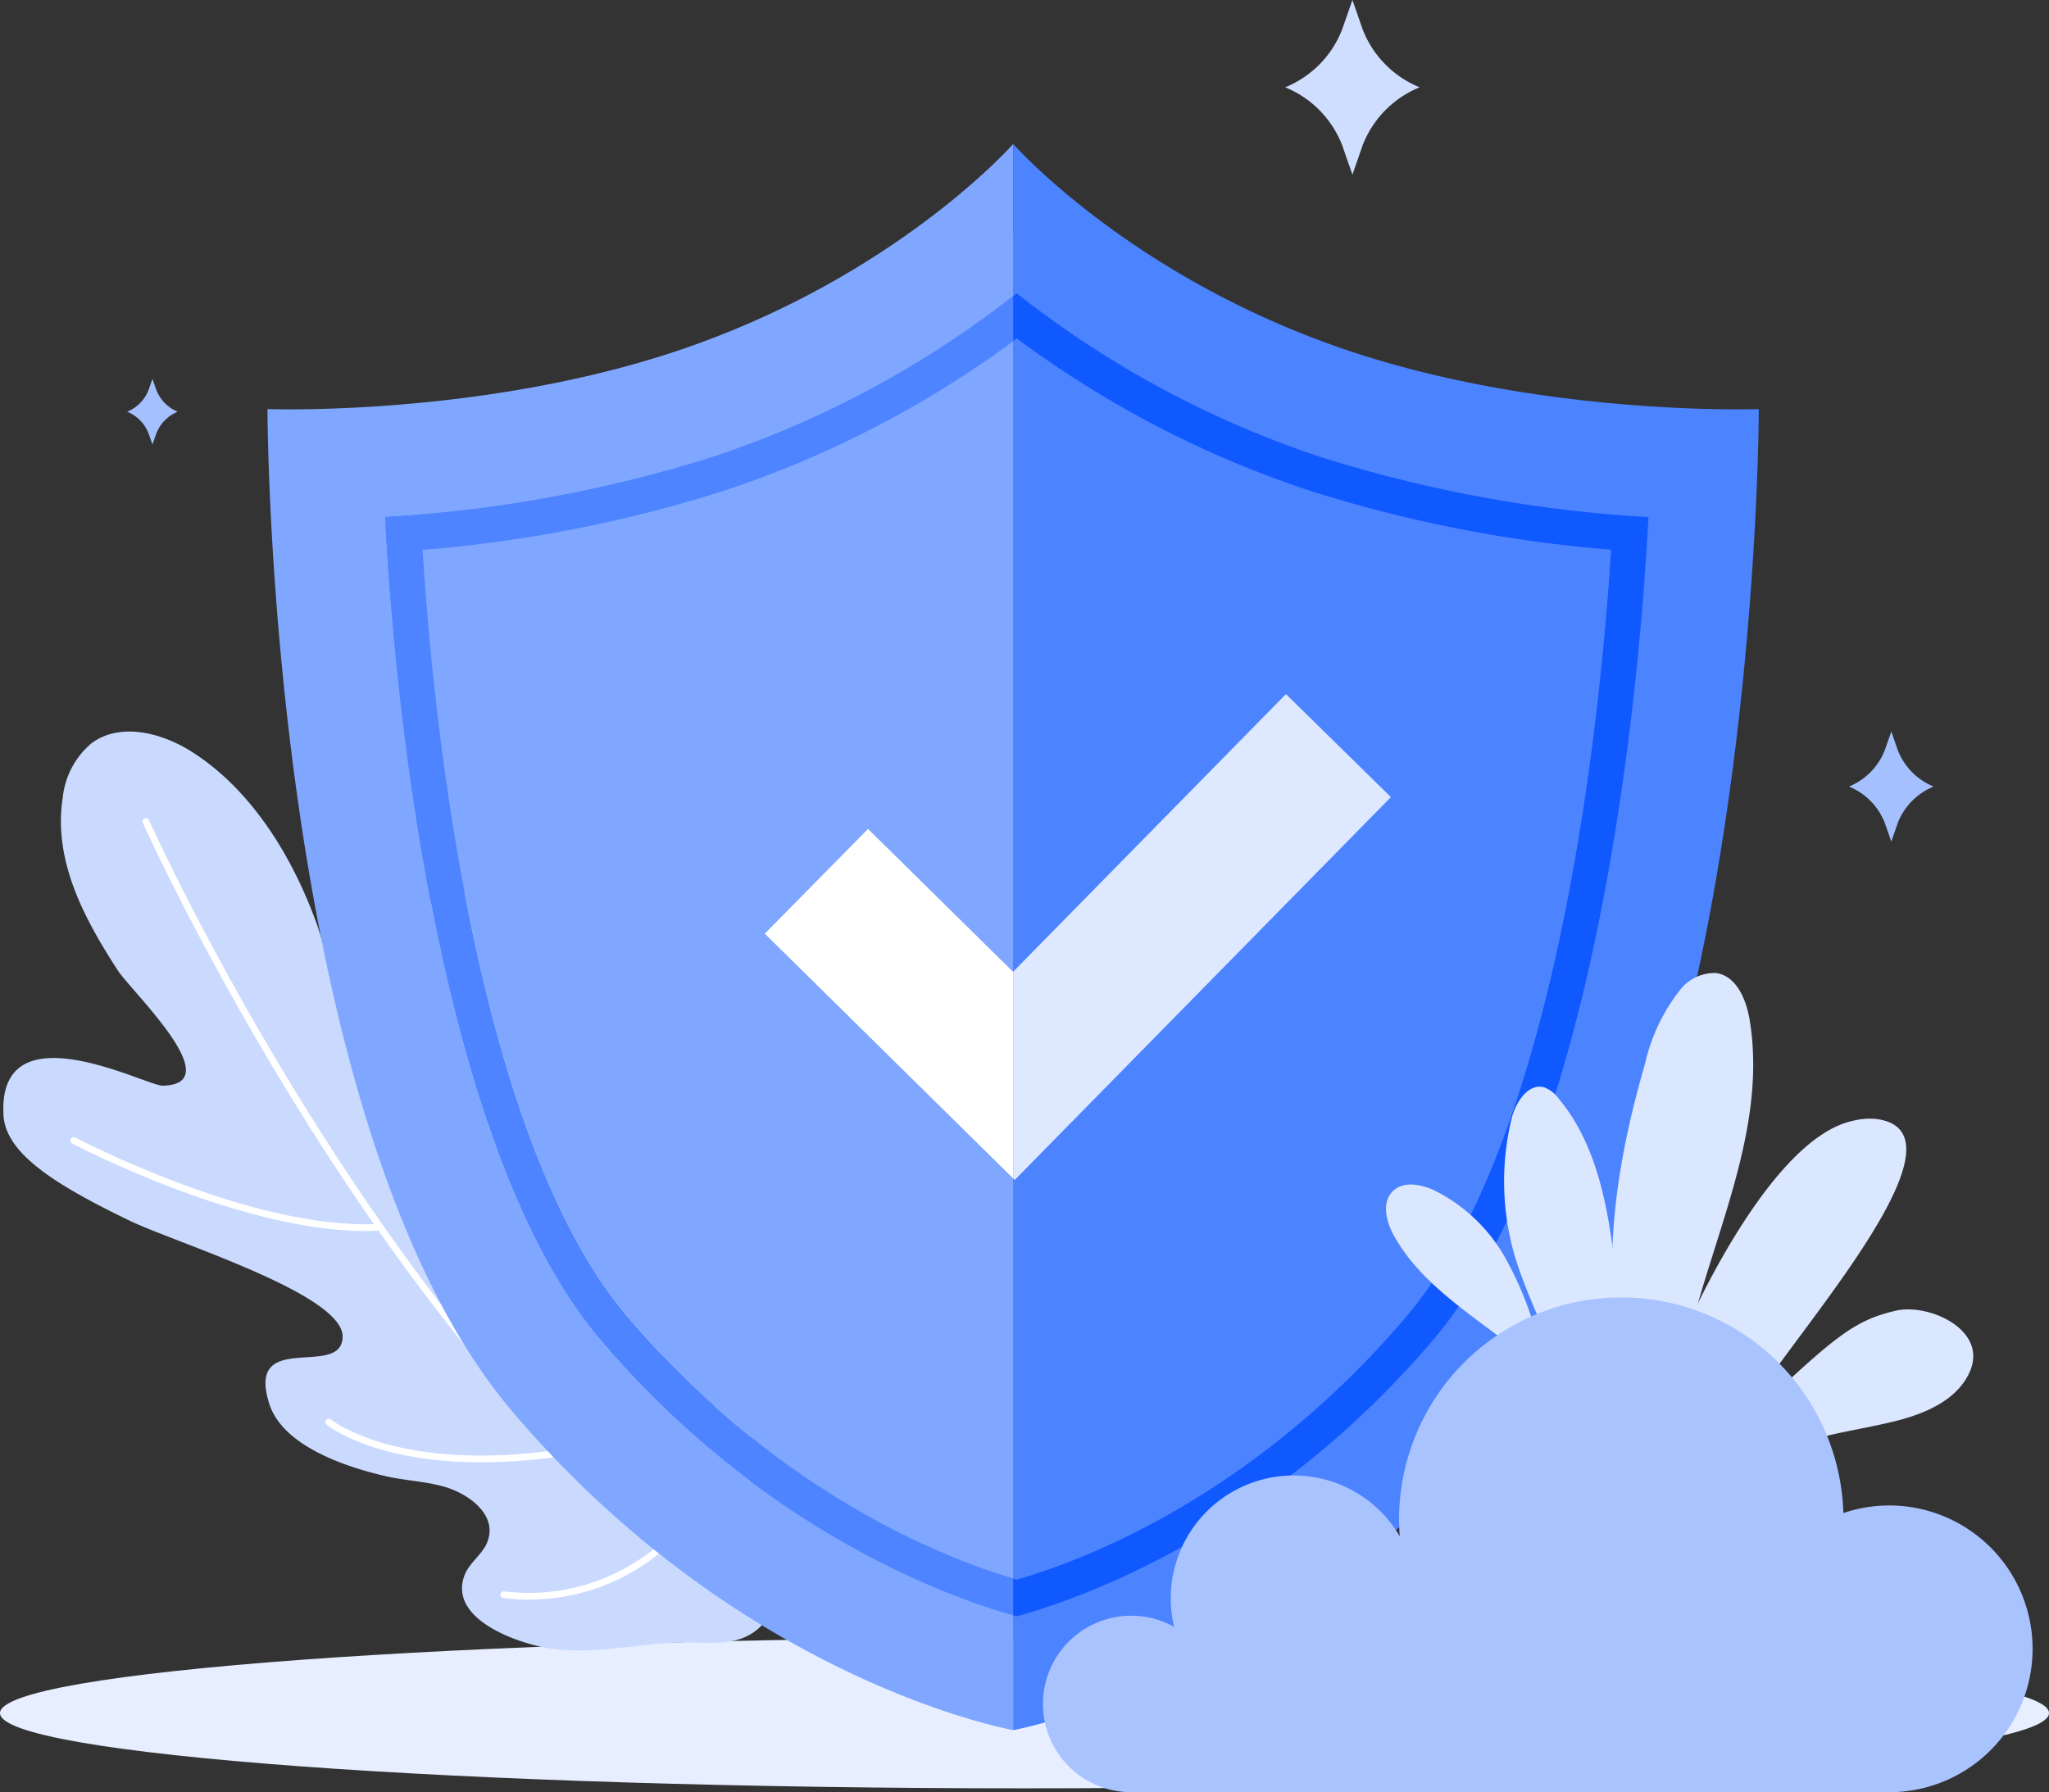
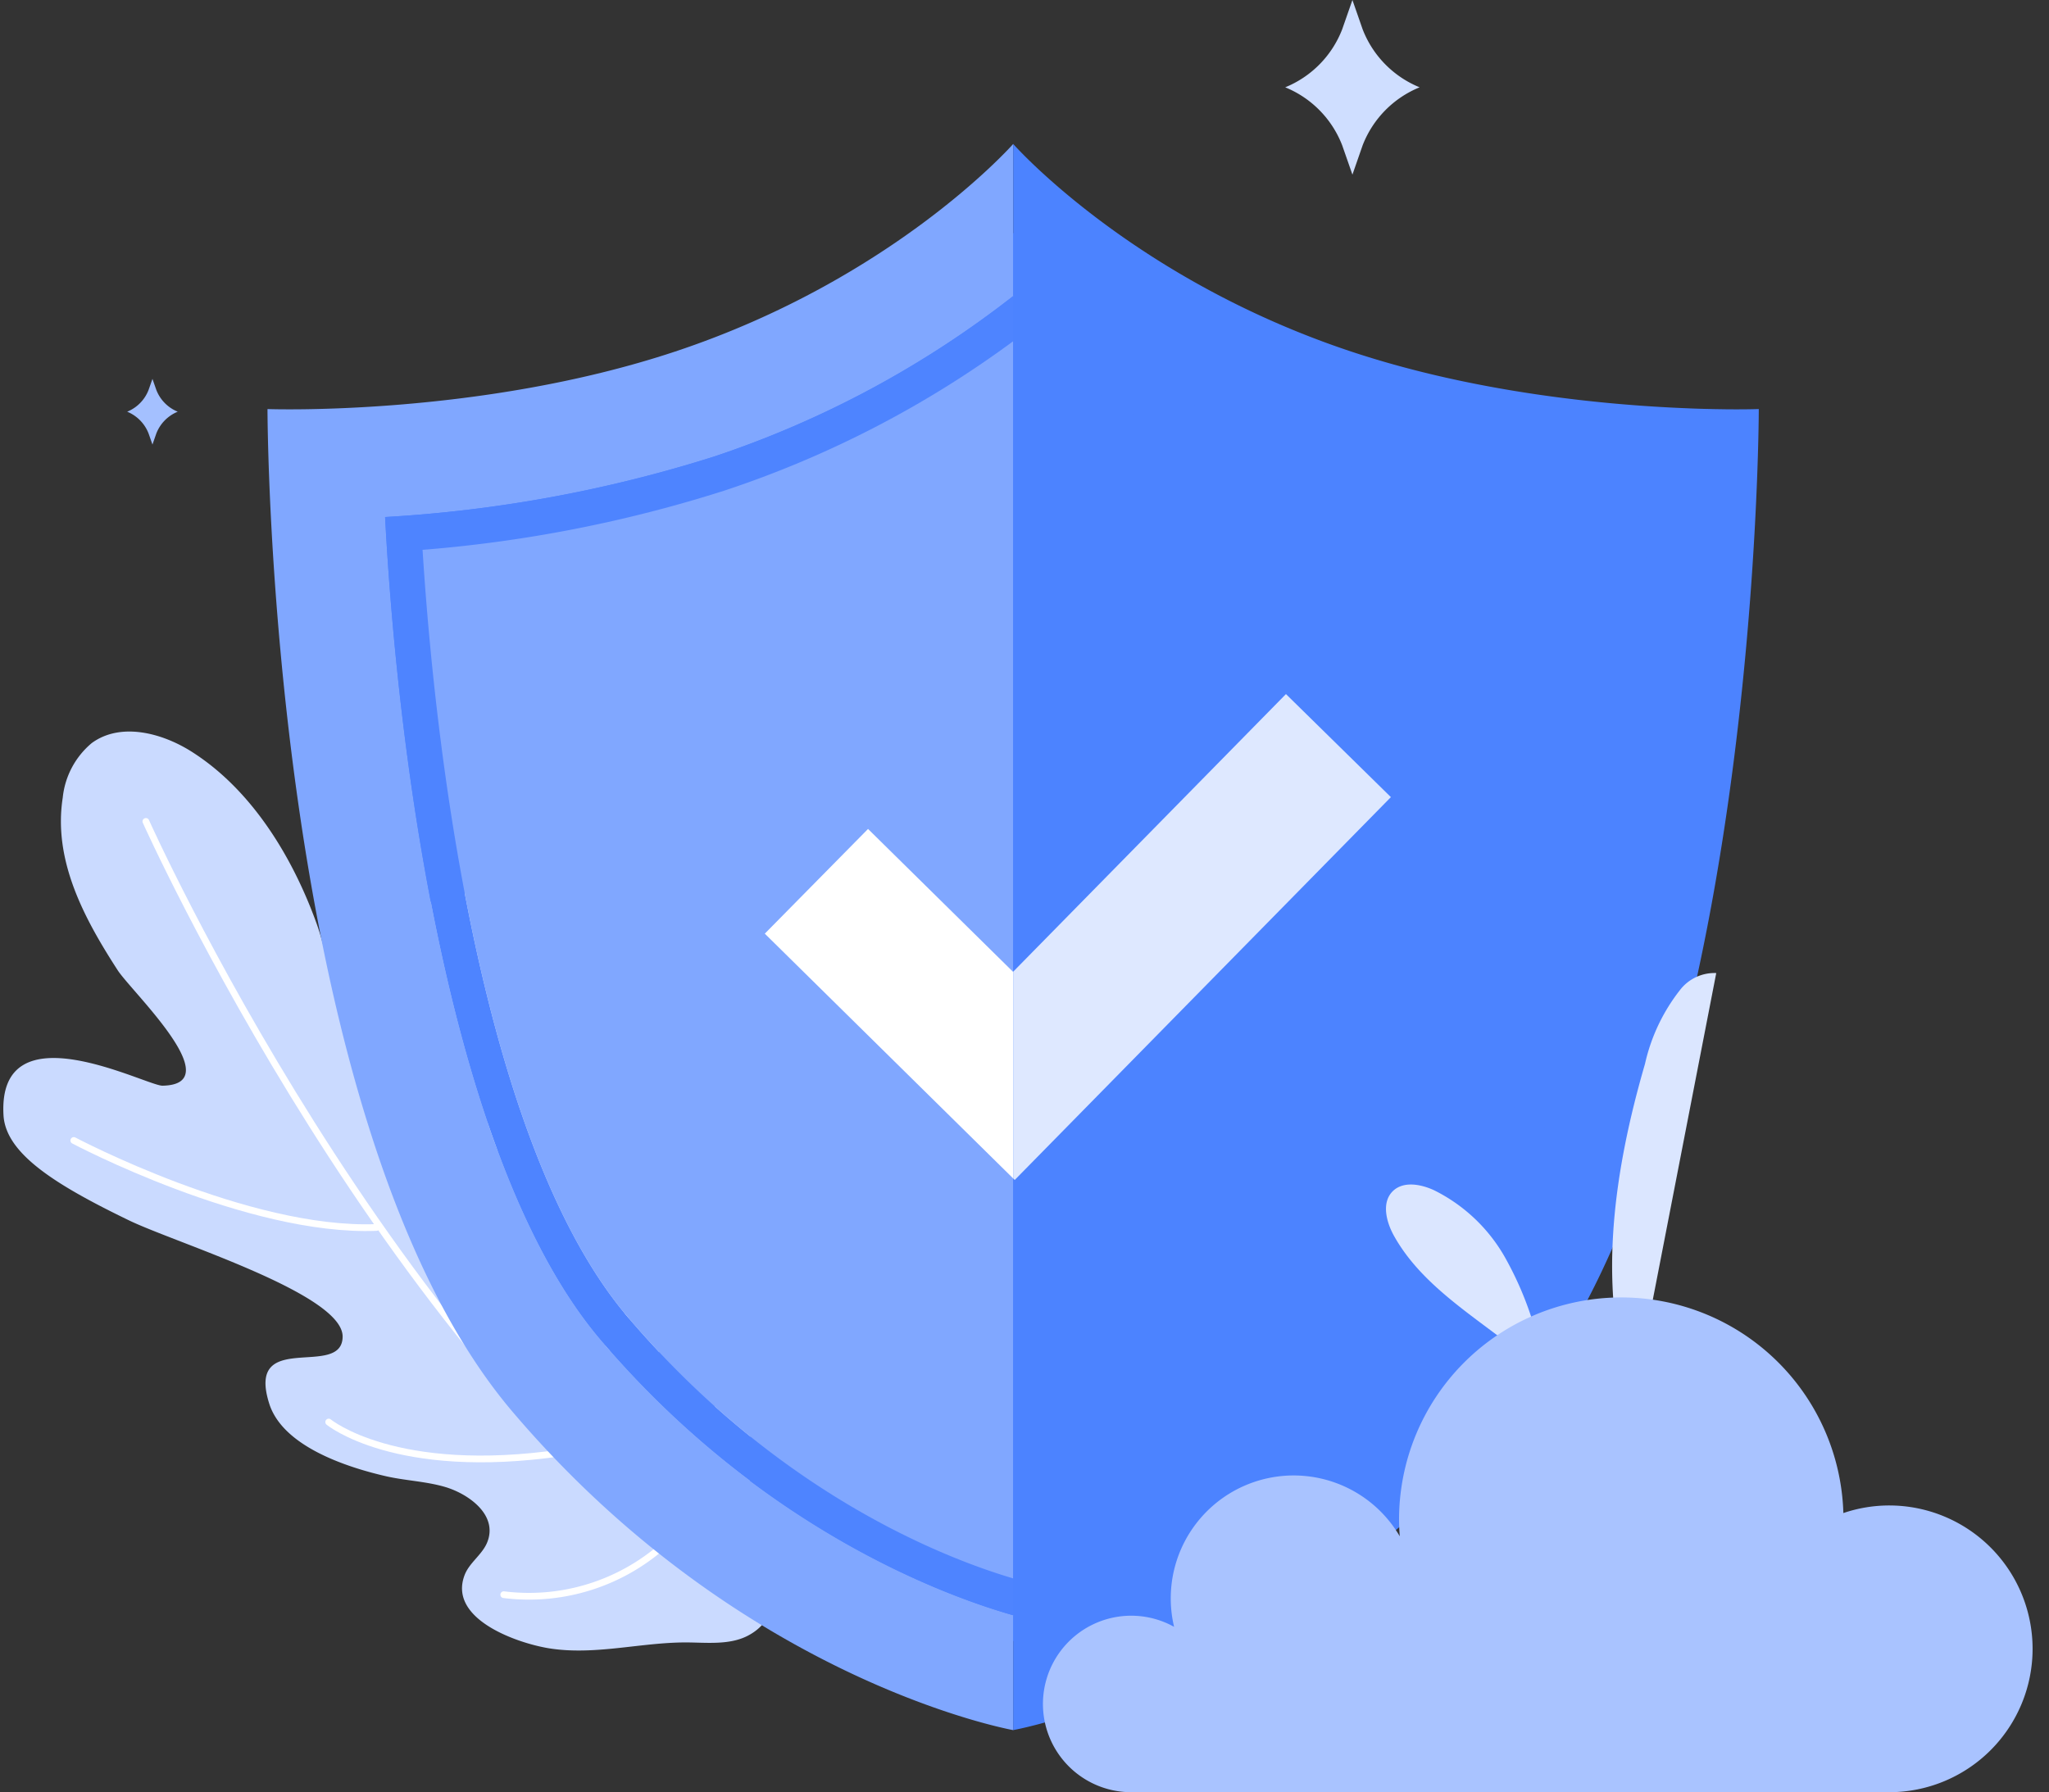
<svg xmlns="http://www.w3.org/2000/svg" width="191.998" height="167.979" viewBox="0 0 191.998 167.979">
  <rect x="0" y="0" width="191.998" height="167.979" fill="#333333" stroke="none" />
  <defs>
    <style>.a{fill:#4c83ff;}.b{fill:#e7eeff;}.c{fill:#cadaff;}.d{fill:none;stroke:#fff;stroke-linecap:round;stroke-linejoin:round;stroke-width:0.631px;}.e{fill:#80a7ff;}.f{fill:#457eff;}.g{fill:#4e84ff;}.h,.i{fill:#1059ff;}.h{opacity:0.4;}.j{fill:#fff;}.k{fill:#dee8ff;}.l{fill:#dbe6ff;}.m{fill:#a9c3ff;}.n{fill:#cfdeff;}.o{fill:#a4c0ff;}</style>
  </defs>
  <g transform="translate(-6651.862 -4211.387)">
    <path class="a" d="M6807.111,4255.3c-.432,0-.95-.005-1.528-.015-.3,0-.622-.011-.957-.021-.542-.012-1.126-.027-1.753-.054a105.373,105.373,0,0,1-27.937-4.72c-18.257-6.062-28.116-17.257-28.136-17.283v0c-.046.054-9.9,11.226-28.135,17.279-16.363,5.434-33.907,4.785-33.907,4.785s0,59.492,20.4,83.464c19.14,22.481,41.593,26.461,41.639,26.469a63.111,63.111,0,0,0,16.515-6.234c.077-.043.15-.084.229-.122a1.1,1.1,0,0,0,.12-.066,84.989,84.989,0,0,0,24.774-20.047c20.4-23.971,20.4-83.464,20.4-83.464S6808.212,4255.3,6807.111,4255.3Z" />
-     <path class="b" d="M6651.862,4371.95c0,3.9,42.978,7.053,96,7.053s96-3.157,96-7.053-42.98-7.05-96-7.05S6651.862,4368.055,6651.862,4371.95Z" />
    <path class="c" d="M6695.4,4359.008c.441-1.152,1.622-1.886,2.1-3.023,1.082-2.6-1.75-4.578-3.9-5.22-1.812-.538-3.73-.594-5.572-1.015-3.87-.89-9.692-2.856-10.939-6.807-2.218-7.044,6.841-2.268,6.879-6.271s-15.634-8.782-20.013-10.9c-7.014-3.392-11.566-6.292-11.765-9.868-.564-10.158,13.389-2.732,14.9-2.758,6.321-.114-2.9-8.815-4.2-10.82-3.1-4.794-6.067-10.249-5.15-16.165a7.685,7.685,0,0,1,2.723-5.131c2.68-1.958,6.524-.976,9.332.794,5.7,3.6,9.536,9.985,11.764,16.21,1.486,4.162,3.6,17.066,8.618,18.364,4.341,1.118.338-10.894-.037-13.543-.467-3.3.061-5.485,1.763-6.734,1.733-1.269,6.715-3.532,11.6,8.41a33.952,33.952,0,0,1,2.5,10.523c.024-.03.049-.059.072-.089-.015.192-.025.371-.038.558.016.333.065.662.069.994a25.625,25.625,0,0,0,.49,4.318,1.934,1.934,0,0,0,.611.7c3.386,2.138,4.284-8.063,9-2.378,2.642,3.19,1.138,9.148-.213,12.882-.646,1.776-1.642,3.419-2.17,5.232-.627,2.152-.5,5.6,2.271,6.1,1.215.215,2.471-.377,3.68-.124,3.016.638,2.519,4.069,2.362,6.3-.3,4.265,5.3,12.285-.21,15.156-1.74.9-3.918.627-5.805.625-4.25,0-8.524,1.227-12.77.558C6700.436,4365.427,6693.8,4363.178,6695.4,4359.008Z" />
    <path class="d" d="M6665.532,4288.376s22.948,51.263,55.431,73.1" />
    <path class="d" d="M6658.777,4318.282s16.294,8.632,28.354,8.153" />
    <path class="d" d="M6695.051,4302.283c1.929,6.506,5.8,24.934,1.1,34.989" />
    <path class="d" d="M6682.662,4344.672s6.236,5.166,21.888,2.872" />
    <path class="d" d="M6699.065,4360.853a19.032,19.032,0,0,0,14.941-4.6" />
    <path class="d" d="M6717.311,4348.3a11.953,11.953,0,0,1-.587,9.8" />
    <path class="d" d="M6712.712,4323.3a22.423,22.423,0,0,1-11.018,21.058" />
    <path class="e" d="M6708.148,4336.994c-14.208-16.691-19.043-55.1-20.2-77.146a125.9,125.9,0,0,0,30.775-5.652,93.363,93.363,0,0,0,28.08-15.061v-14.254c-.053.055-11.156,12.642-31.689,19.459-18.426,6.119-38.187,5.388-38.187,5.388s0,67,22.978,94c21.558,25.326,46.845,29.808,46.9,29.819v-10.765C6740.769,4361.069,6723.365,4354.868,6708.148,4336.994Z" />
    <path class="f" d="M6765.794,4366.308c-.044.024-.089.049-.135.072C6765.705,4366.357,6765.75,4366.332,6765.794,4366.308Z" />
    <path class="g" d="M6687.946,4259.848c1.159,22.05,5.994,60.455,20.2,77.146,15.217,17.874,32.621,24.075,38.653,25.785v-3.452c-6.293-1.857-21.964-7.87-36.108-24.492-13.026-15.3-17.852-49.989-19.236-71.914a125.722,125.722,0,0,0,28.316-5.562,96.738,96.738,0,0,0,27.028-13.99v-4.234a93.363,93.363,0,0,1-28.08,15.061A125.9,125.9,0,0,1,6687.946,4259.848Z" />
    <path class="e" d="M6719.773,4257.359a125.722,125.722,0,0,1-28.316,5.562c1.384,21.925,6.21,56.614,19.236,71.914,14.144,16.622,29.815,22.635,36.108,24.492V4243.369A96.738,96.738,0,0,1,6719.773,4257.359Z" />
    <path class="h" d="M6746.8,4224.877v0Z" />
-     <path class="h" d="M6746.8,4373.543Z" />
    <path class="h" d="M6765.659,4366.38l-.259.136Z" />
    <path class="a" d="M6814.727,4249.754c-.488,0-1.071,0-1.721-.015-.34,0-.7-.011-1.079-.021-.61-.012-1.267-.032-1.973-.064-7.354-.29-19.678-1.4-31.465-5.312-20.563-6.827-31.667-19.438-31.688-19.465v14.258c.1-.085.226-.175.332-.26a93.47,93.47,0,0,0,28.412,15.321,126,126,0,0,0,30.779,5.652c-1.154,22.047-5.986,60.452-20.2,77.146-15.5,18.208-33.282,24.3-38.994,25.878-.1-.031-.221-.061-.332-.093v10.765h0c.013,0,7.892-1.4,18.6-7.028l.259-.136c.046-.023.091-.048.135-.072a95.765,95.765,0,0,0,27.9-22.583c22.973-26.993,22.973-94,22.973-94S6815.968,4249.752,6814.727,4249.754Z" />
-     <path class="i" d="M6747.138,4243.12a96.785,96.785,0,0,0,27.365,14.239,126.059,126.059,0,0,0,28.315,5.562c-1.4,21.943-6.242,56.661-19.227,71.914-14.391,16.909-30.384,22.851-36.453,24.6-.1-.029-.232-.07-.337-.1v3.452c.111.032.227.062.332.093,5.712-1.573,23.492-7.67,38.994-25.878,14.211-16.694,19.043-55.1,20.2-77.146a126,126,0,0,1-30.779-5.652,93.47,93.47,0,0,1-28.412-15.321c-.106.085-.227.175-.332.26v4.234C6746.909,4243.289,6747.028,4243.2,6747.138,4243.12Z" />
    <path class="a" d="M6774.5,4257.359a96.785,96.785,0,0,1-27.365-14.239c-.11.084-.229.169-.337.249v115.958c.1.033.236.074.337.1,6.069-1.744,22.062-7.686,36.453-24.6,12.985-15.253,17.83-49.971,19.227-71.914A126.059,126.059,0,0,1,6774.5,4257.359Z" />
    <path class="j" d="M6746.789,4302.475l-13.589-13.393-9.674,9.814,23.274,22.943v-19.376Z" />
    <path class="k" d="M6782.193,4286.1l-9.833-9.659-25.56,26.021v19.376l.146.144Z" />
-     <path class="l" d="M6804.915,4342.578c-3.512-10.077-1.887-21.227,1.088-31.476a17.32,17.32,0,0,1,3.263-6.9,4.075,4.075,0,0,1,3.414-1.613c1.9.281,2.815,2.487,3.129,4.385,1.976,11.991-5.388,23.469-6.766,35.544" />
+     <path class="l" d="M6804.915,4342.578c-3.512-10.077-1.887-21.227,1.088-31.476a17.32,17.32,0,0,1,3.263-6.9,4.075,4.075,0,0,1,3.414-1.613" />
    <path class="l" d="M6796.184,4337.886a31.545,31.545,0,0,0-3.3-8.651,15.593,15.593,0,0,0-6.646-6.29c-1.25-.577-2.89-.876-3.869.09-1.076,1.061-.614,2.886.126,4.205,4.041,7.217,13.546,10.044,17.487,17.315" />
-     <path class="l" d="M6800.81,4343.7a64.623,64.623,0,0,1-6.541-13.157,24.944,24.944,0,0,1-.717-14.5c.419-1.454,1.557-3.152,3.013-2.736a2.858,2.858,0,0,1,1.308,1c2.848,3.364,4.108,7.786,4.819,12.138s.961,8.789,2.151,13.035a3.7,3.7,0,0,0,.868,1.741,1.381,1.381,0,0,0,1.786.184,1.874,1.874,0,0,0,.49-.97c.511-1.947,8.963-22.154,17.487-23.994a6.528,6.528,0,0,1,2.1-.185c10.876,1.222-12.225,25.038-12.232,28.4,8.4-8,10.181-9.485,14.146-10.418,3.055-.718,8.569,1.731,7,5.594-1.083,2.673-4.071,4-6.867,4.711-3.051.779-6.213,1.142-9.2,2.163s-5.867,2.831-7.261,5.658" />
    <path class="m" d="M6828.884,4352.49a13.418,13.418,0,0,0-4.293.712,20.821,20.821,0,0,0-41.633.613c0,.526.026,1.045.065,1.562a11.518,11.518,0,0,0-21.144,8.489,8.271,8.271,0,1,0-4.022,15.5h71.027a13.438,13.438,0,0,0,0-26.876Z" />
    <path class="n" d="M6777.628,4217.138l.961-2.751.958,2.751a9.615,9.615,0,0,0,5.338,5.432h0a9.619,9.619,0,0,0-5.338,5.433l-.958,2.752-.961-2.752a9.614,9.614,0,0,0-5.337-5.433h0A9.61,9.61,0,0,0,6777.628,4217.138Z" transform="translate(0 -3)" />
-     <path class="o" d="M6828.478,4281.685l.607-1.734.6,1.734a6.068,6.068,0,0,0,3.363,3.424h0a6.052,6.052,0,0,0-3.363,3.423l-.6,1.733-.607-1.733a6.052,6.052,0,0,0-3.362-3.423h0A6.068,6.068,0,0,0,6828.478,4281.685Z" />
    <path class="o" d="M6665.785,4247.932l.363-1.033.361,1.033a3.6,3.6,0,0,0,2.007,2.042h0a3.621,3.621,0,0,0-2.007,2.044l-.361,1.036-.363-1.036a3.625,3.625,0,0,0-2.006-2.044h0A3.6,3.6,0,0,0,6665.785,4247.932Z" />
  </g>
</svg>